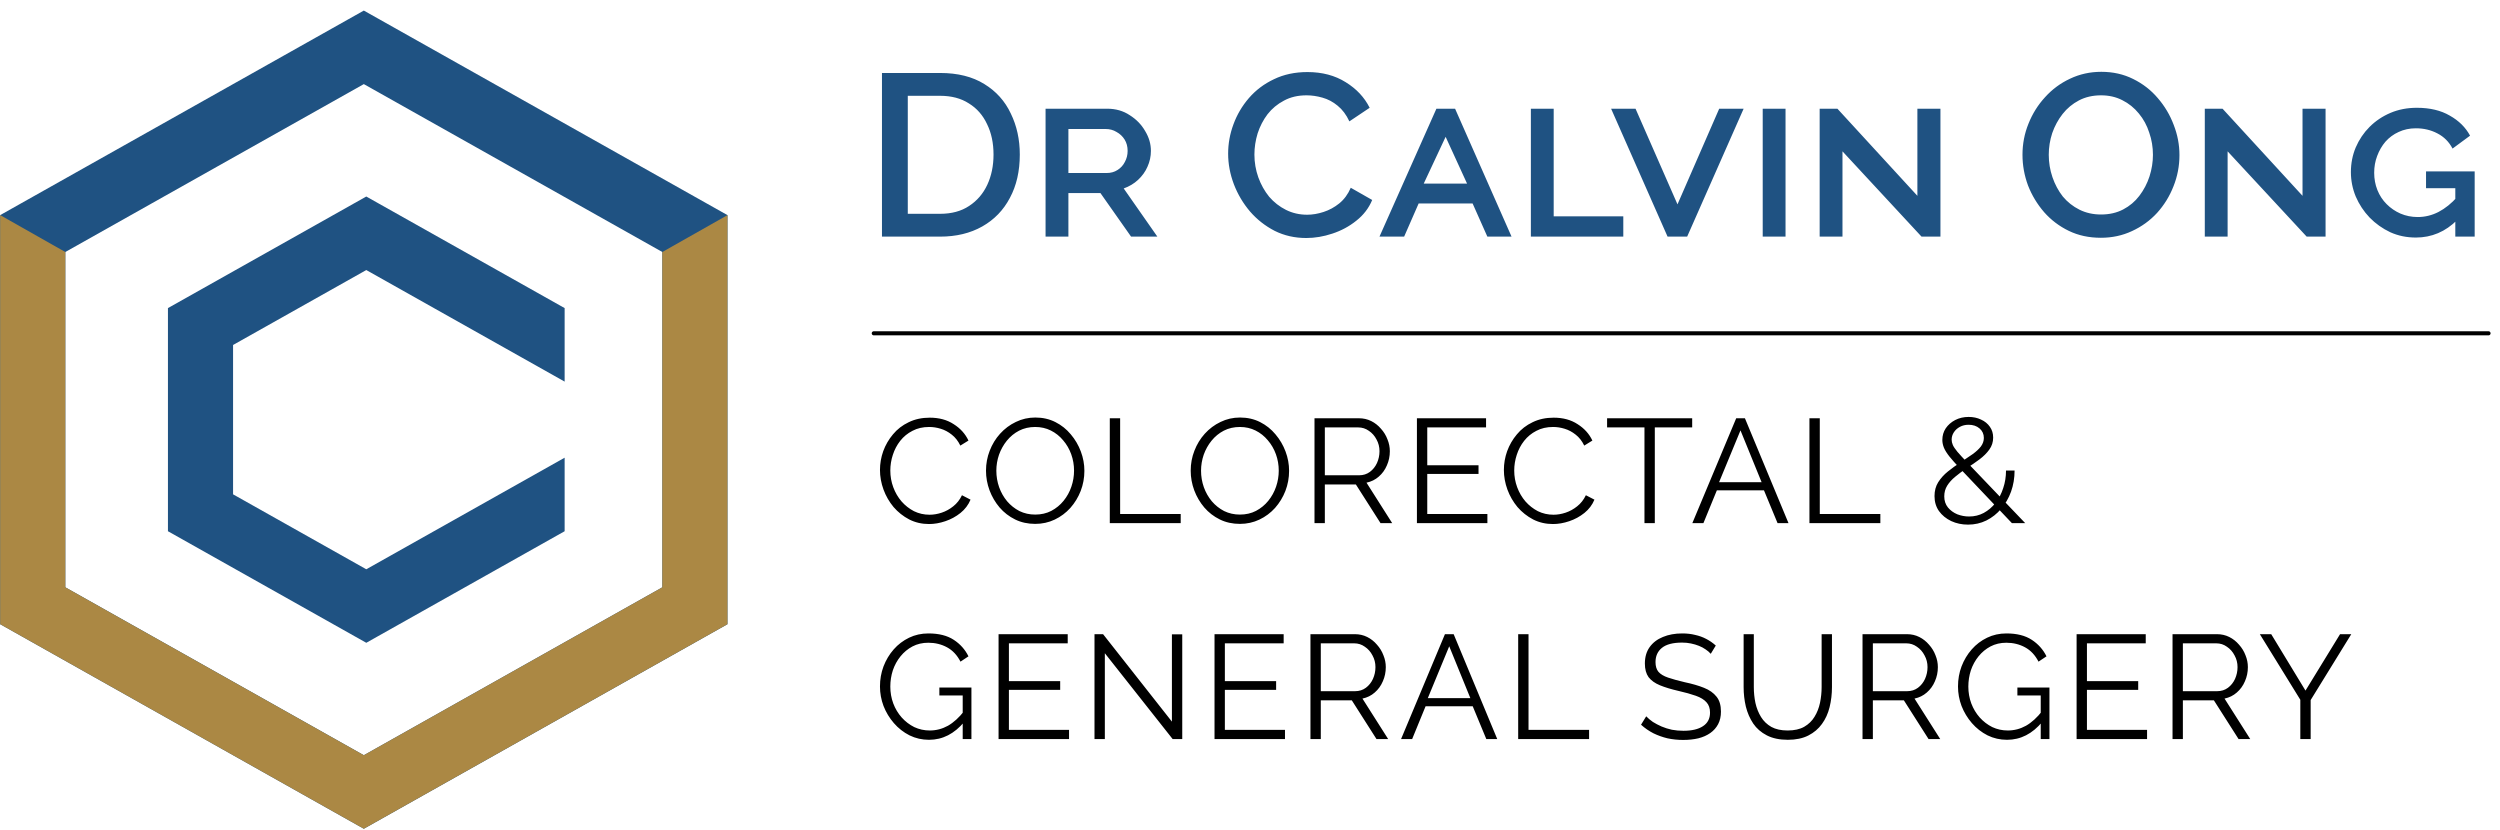
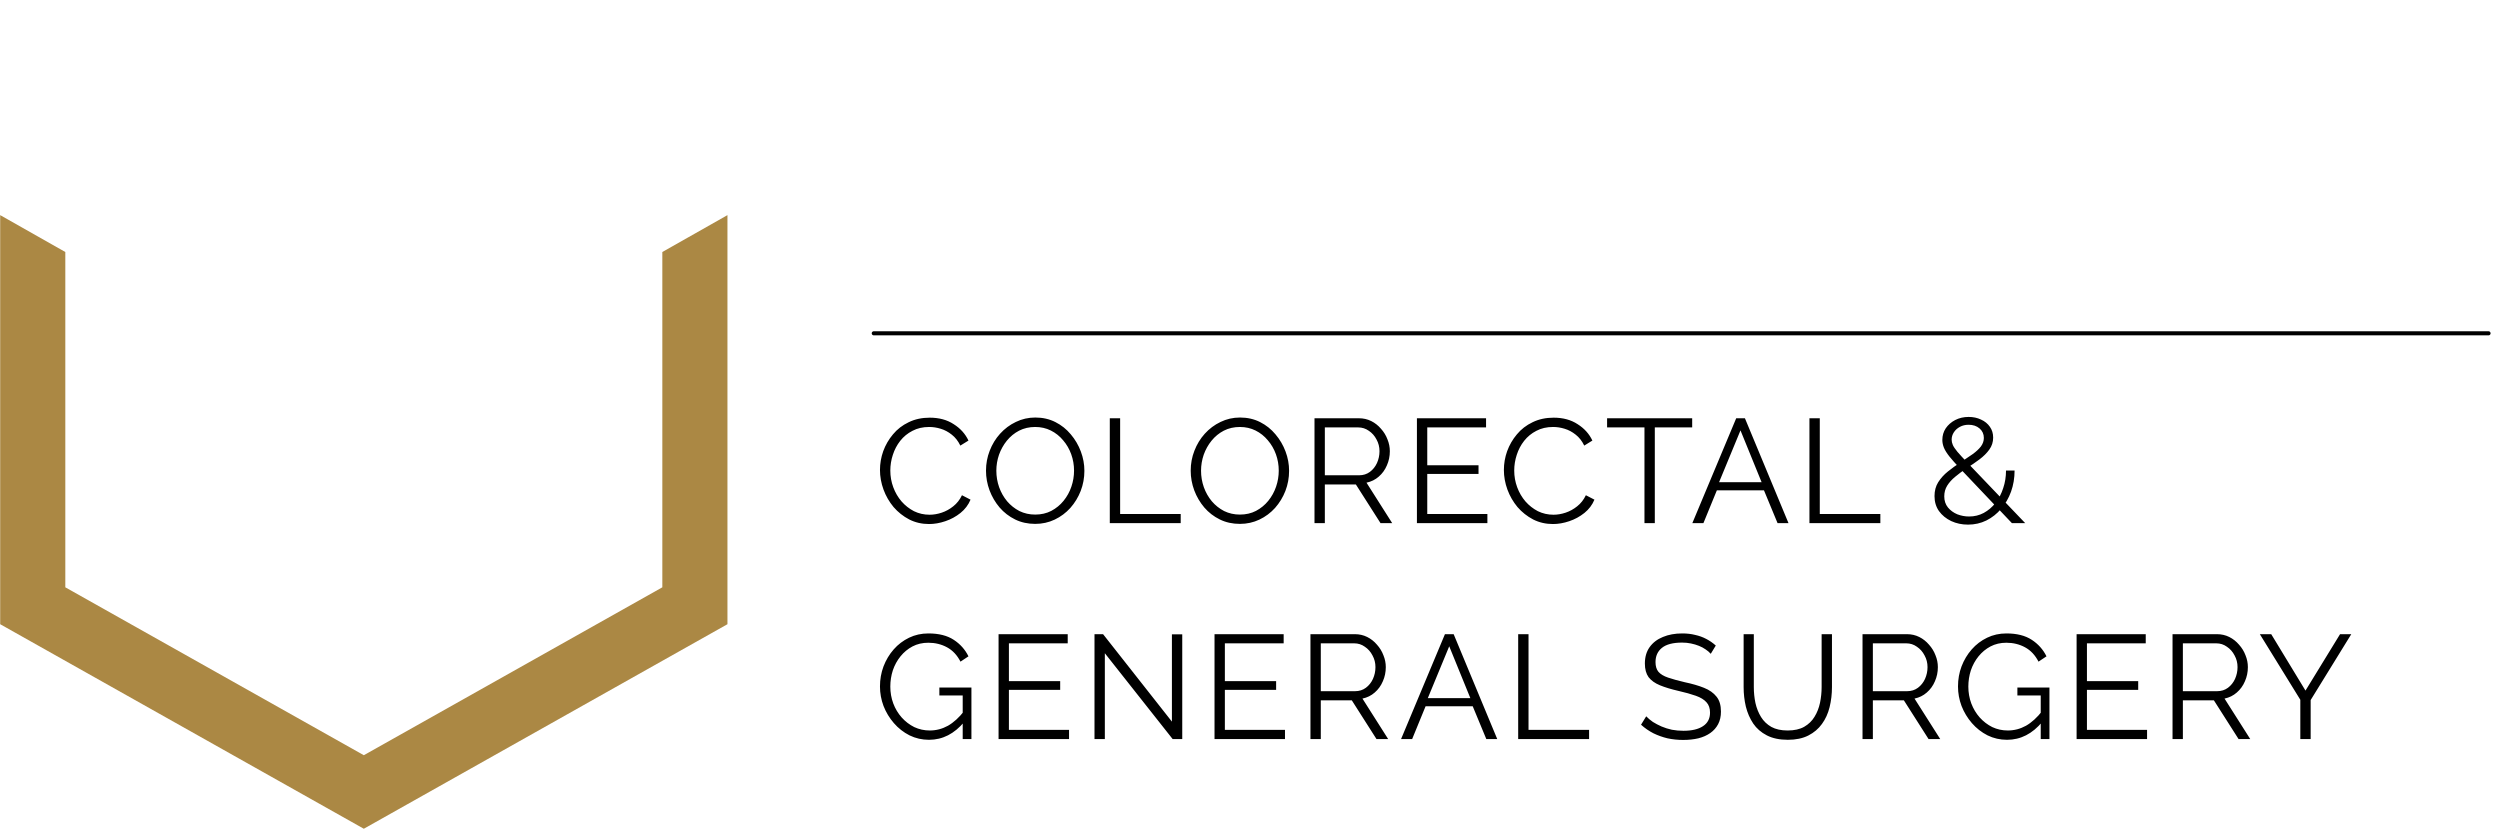
<svg xmlns="http://www.w3.org/2000/svg" width="220" height="73" viewBox="0 0 220 73" fill="none">
-   <path fill-rule="evenodd" clip-rule="evenodd" d="M64.016 18.93L64.016 18.93L64.016 54.93L56.374 59.228L32.016 72.93L7.658 59.228L0.016 54.93L0.016 54.93L0.016 18.93L7.658 14.631L32.016 0.93L32.016 0.93L56.374 14.631L64.016 18.93L64.016 18.93ZM58.285 51.683L58.285 51.683L58.285 22.177L50.643 17.878L50.643 17.878L32.016 7.401L13.389 17.878L13.389 17.878L5.748 22.177L5.748 22.177L5.748 51.683L13.389 55.981L32.016 66.459L50.643 55.981L58.285 51.683ZM32.233 23.764L20.51 30.358L20.51 43.501L32.233 50.096L49.688 40.277L49.688 46.748L32.233 56.566L14.779 46.748L14.779 46.748L14.779 27.112L32.233 17.293L32.233 17.294L32.233 17.294L49.688 27.112L49.688 33.582L32.233 23.764Z" fill="#1F5282" />
  <path d="M58.285 22.177L64.016 18.93L64.016 54.93L32.016 72.93L0.016 54.93L0.016 18.93L5.748 22.177L5.748 51.683L32.016 66.459L58.285 51.683L58.285 22.177Z" fill="#AB8844" />
-   <path d="M77.613 20.823V6.422H82.724C84.279 6.422 85.577 6.746 86.619 7.395C87.66 8.031 88.437 8.896 88.951 9.992C89.479 11.073 89.742 12.277 89.742 13.602C89.742 15.062 89.452 16.334 88.87 17.415C88.302 18.497 87.491 19.335 86.436 19.93C85.381 20.526 84.144 20.823 82.724 20.823H77.613ZM87.43 13.602C87.43 12.588 87.241 11.695 86.862 10.925C86.497 10.14 85.963 9.532 85.26 9.099C84.57 8.653 83.725 8.43 82.724 8.43H79.885V18.815H82.724C83.738 18.815 84.59 18.585 85.28 18.125C85.983 17.666 86.517 17.044 86.882 16.259C87.247 15.475 87.43 14.589 87.43 13.602ZM92.01 20.823V9.566H97.426C98.183 9.566 98.846 9.755 99.414 10.134C99.995 10.499 100.448 10.965 100.773 11.533C101.111 12.088 101.28 12.669 101.28 13.278C101.28 13.764 101.179 14.231 100.976 14.677C100.786 15.11 100.509 15.495 100.144 15.833C99.793 16.158 99.373 16.408 98.886 16.584L101.848 20.823H99.535L96.838 16.989H94.019V20.823H92.01ZM94.019 15.225H97.385C97.751 15.225 98.068 15.137 98.339 14.961C98.623 14.785 98.839 14.549 98.988 14.251C99.15 13.954 99.231 13.629 99.231 13.278C99.231 12.899 99.143 12.568 98.968 12.284C98.792 12 98.555 11.777 98.258 11.614C97.974 11.438 97.649 11.351 97.284 11.351H94.019V15.225ZM108.076 13.521C108.076 12.642 108.231 11.783 108.542 10.945C108.854 10.093 109.307 9.322 109.901 8.633C110.51 7.929 111.247 7.375 112.112 6.969C112.978 6.55 113.958 6.341 115.053 6.341C116.352 6.341 117.474 6.638 118.421 7.233C119.367 7.815 120.07 8.565 120.53 9.485L118.745 10.681C118.475 10.1 118.13 9.64 117.711 9.302C117.305 8.964 116.859 8.727 116.372 8.592C115.899 8.457 115.432 8.389 114.972 8.389C114.215 8.389 113.553 8.545 112.985 8.856C112.417 9.153 111.937 9.552 111.544 10.053C111.166 10.553 110.875 11.114 110.672 11.736C110.483 12.358 110.388 12.98 110.388 13.602C110.388 14.292 110.503 14.961 110.733 15.61C110.963 16.246 111.281 16.814 111.686 17.314C112.106 17.801 112.599 18.186 113.167 18.47C113.735 18.754 114.357 18.896 115.033 18.896C115.493 18.896 115.973 18.815 116.473 18.653C116.974 18.49 117.433 18.24 117.853 17.902C118.285 17.551 118.623 17.091 118.867 16.523L120.753 17.598C120.456 18.315 119.989 18.923 119.354 19.423C118.732 19.924 118.028 20.302 117.244 20.559C116.473 20.816 115.709 20.945 114.952 20.945C113.938 20.945 113.012 20.735 112.173 20.316C111.335 19.883 110.611 19.315 110.003 18.612C109.394 17.895 108.921 17.098 108.583 16.219C108.245 15.326 108.076 14.427 108.076 13.521ZM121.394 20.823L126.404 9.566H128.047L133.016 20.823H130.887L129.588 17.902H124.842L123.564 20.823H121.394ZM127.215 12.04L125.288 16.158H129.102L127.215 12.04ZM134.717 20.823V9.566H136.725V19.038H142.85V20.823H134.717ZM143.927 9.566L147.619 17.983L151.29 9.566H153.44L148.47 20.823H146.746L141.777 9.566H143.927ZM155.119 20.823V9.566H157.127V20.823H155.119ZM162.138 13.318V20.823H160.13V9.566H161.692L168.73 17.233V9.566H170.759V20.823H169.095L162.138 13.318ZM184.875 20.924C183.834 20.924 182.894 20.722 182.055 20.316C181.217 19.91 180.494 19.363 179.885 18.673C179.277 17.97 178.803 17.186 178.465 16.32C178.141 15.441 177.979 14.542 177.979 13.622C177.979 12.662 178.154 11.749 178.506 10.884C178.857 10.005 179.344 9.228 179.966 8.552C180.588 7.862 181.319 7.321 182.157 6.929C183.009 6.523 183.928 6.32 184.915 6.32C185.943 6.32 186.876 6.53 187.715 6.949C188.566 7.368 189.29 7.929 189.885 8.633C190.493 9.336 190.96 10.12 191.284 10.986C191.622 11.851 191.792 12.737 191.792 13.643C191.792 14.603 191.616 15.522 191.264 16.401C190.926 17.267 190.446 18.044 189.824 18.734C189.202 19.41 188.465 19.944 187.613 20.336C186.775 20.728 185.862 20.924 184.875 20.924ZM180.291 13.622C180.291 14.299 180.399 14.954 180.615 15.59C180.832 16.225 181.136 16.793 181.528 17.294C181.934 17.78 182.421 18.166 182.989 18.45C183.556 18.734 184.192 18.876 184.895 18.876C185.625 18.876 186.274 18.727 186.842 18.43C187.41 18.132 187.884 17.733 188.262 17.233C188.654 16.719 188.952 16.151 189.155 15.529C189.358 14.893 189.459 14.258 189.459 13.622C189.459 12.946 189.351 12.297 189.134 11.675C188.932 11.04 188.627 10.479 188.222 9.992C187.816 9.491 187.329 9.099 186.761 8.815C186.207 8.531 185.585 8.389 184.895 8.389C184.165 8.389 183.516 8.538 182.948 8.835C182.38 9.133 181.9 9.532 181.508 10.032C181.116 10.533 180.811 11.094 180.595 11.716C180.392 12.338 180.291 12.973 180.291 13.622ZM196.03 13.318V20.823H194.022V9.566H195.584L202.622 17.233V9.566H204.65V20.823H202.987L196.03 13.318ZM212.599 20.904C211.787 20.904 211.037 20.749 210.347 20.438C209.658 20.113 209.049 19.68 208.522 19.14C208.008 18.599 207.602 17.983 207.305 17.294C207.021 16.604 206.879 15.887 206.879 15.144C206.879 14.373 207.021 13.649 207.305 12.973C207.602 12.284 208.008 11.682 208.522 11.168C209.049 10.641 209.664 10.228 210.368 9.931C211.071 9.633 211.842 9.485 212.68 9.485C213.829 9.485 214.796 9.714 215.58 10.174C216.378 10.62 216.973 11.209 217.365 11.939L215.824 13.075C215.513 12.48 215.067 12.034 214.485 11.736C213.917 11.438 213.288 11.29 212.599 11.29C212.044 11.29 211.537 11.398 211.078 11.614C210.631 11.817 210.246 12.101 209.921 12.466C209.61 12.831 209.367 13.251 209.191 13.724C209.015 14.184 208.928 14.677 208.928 15.204C208.928 15.745 209.022 16.253 209.211 16.726C209.401 17.199 209.671 17.611 210.023 17.963C210.374 18.315 210.78 18.592 211.24 18.795C211.713 18.997 212.22 19.099 212.761 19.099C213.397 19.099 214.005 18.95 214.587 18.653C215.182 18.342 215.736 17.895 216.25 17.314V19.342C215.722 19.87 215.155 20.262 214.546 20.519C213.938 20.776 213.288 20.904 212.599 20.904ZM216.067 16.564H213.491V15.083H217.771V20.823H216.067V16.564Z" fill="#1F5282" />
  <path d="M76.892 29.331H218.99" stroke="black" stroke-width="0.361" stroke-linecap="round" stroke-linejoin="round" />
  <path d="M77.438 41.357C77.438 40.793 77.533 40.243 77.724 39.706C77.923 39.16 78.209 38.666 78.582 38.224C78.954 37.773 79.414 37.418 79.96 37.158C80.506 36.889 81.126 36.755 81.819 36.755C82.642 36.755 83.344 36.945 83.925 37.327C84.514 37.699 84.948 38.18 85.225 38.77L84.51 39.212C84.311 38.804 84.059 38.484 83.756 38.25C83.453 38.007 83.127 37.834 82.781 37.73C82.443 37.626 82.105 37.574 81.767 37.574C81.212 37.574 80.722 37.686 80.298 37.912C79.873 38.128 79.513 38.423 79.219 38.796C78.933 39.16 78.716 39.571 78.569 40.031C78.421 40.481 78.348 40.941 78.348 41.409C78.348 41.92 78.434 42.41 78.608 42.878C78.781 43.346 79.024 43.762 79.336 44.126C79.648 44.481 80.012 44.767 80.428 44.984C80.853 45.192 81.312 45.296 81.806 45.296C82.153 45.296 82.508 45.235 82.872 45.114C83.236 44.992 83.574 44.806 83.886 44.555C84.207 44.303 84.462 43.978 84.653 43.58L85.407 43.97C85.216 44.429 84.921 44.819 84.523 45.14C84.124 45.46 83.678 45.703 83.184 45.868C82.698 46.032 82.222 46.115 81.754 46.115C81.121 46.115 80.54 45.98 80.012 45.712C79.483 45.434 79.024 45.07 78.634 44.62C78.252 44.16 77.958 43.649 77.75 43.086C77.542 42.514 77.438 41.937 77.438 41.357ZM91.097 46.102C90.447 46.102 89.858 45.972 89.329 45.712C88.801 45.452 88.346 45.101 87.964 44.659C87.583 44.208 87.288 43.705 87.08 43.151C86.872 42.587 86.768 42.011 86.768 41.422C86.768 40.806 86.877 40.221 87.093 39.667C87.31 39.103 87.613 38.605 88.003 38.172C88.402 37.73 88.866 37.383 89.394 37.132C89.923 36.872 90.495 36.742 91.11 36.742C91.76 36.742 92.35 36.876 92.878 37.145C93.407 37.413 93.858 37.773 94.23 38.224C94.612 38.674 94.906 39.177 95.114 39.732C95.322 40.286 95.426 40.854 95.426 41.435C95.426 42.05 95.318 42.639 95.101 43.203C94.885 43.757 94.581 44.256 94.191 44.698C93.801 45.131 93.342 45.473 92.813 45.725C92.285 45.976 91.713 46.102 91.097 46.102ZM87.678 41.422C87.678 41.924 87.761 42.41 87.925 42.878C88.09 43.337 88.324 43.749 88.627 44.113C88.931 44.468 89.29 44.754 89.706 44.971C90.131 45.179 90.595 45.283 91.097 45.283C91.626 45.283 92.098 45.174 92.514 44.958C92.939 44.732 93.299 44.438 93.593 44.074C93.897 43.701 94.126 43.285 94.282 42.826C94.438 42.366 94.516 41.898 94.516 41.422C94.516 40.919 94.434 40.438 94.269 39.979C94.105 39.519 93.866 39.108 93.554 38.744C93.251 38.38 92.891 38.094 92.475 37.886C92.059 37.678 91.6 37.574 91.097 37.574C90.577 37.574 90.105 37.682 89.68 37.899C89.264 38.115 88.905 38.41 88.601 38.783C88.307 39.147 88.077 39.558 87.912 40.018C87.756 40.477 87.678 40.945 87.678 41.422ZM97.662 46.037V36.807H98.572V45.231H103.902V46.037H97.662ZM109.111 46.102C108.461 46.102 107.872 45.972 107.343 45.712C106.814 45.452 106.359 45.101 105.978 44.659C105.597 44.208 105.302 43.705 105.094 43.151C104.886 42.587 104.782 42.011 104.782 41.422C104.782 40.806 104.89 40.221 105.107 39.667C105.324 39.103 105.627 38.605 106.017 38.172C106.416 37.73 106.879 37.383 107.408 37.132C107.937 36.872 108.509 36.742 109.124 36.742C109.774 36.742 110.363 36.876 110.892 37.145C111.421 37.413 111.871 37.773 112.244 38.224C112.625 38.674 112.92 39.177 113.128 39.732C113.336 40.286 113.44 40.854 113.44 41.435C113.44 42.05 113.332 42.639 113.115 43.203C112.898 43.757 112.595 44.256 112.205 44.698C111.815 45.131 111.356 45.473 110.827 45.725C110.298 45.976 109.726 46.102 109.111 46.102ZM105.692 41.422C105.692 41.924 105.774 42.41 105.939 42.878C106.104 43.337 106.338 43.749 106.641 44.113C106.944 44.468 107.304 44.754 107.72 44.971C108.145 45.179 108.608 45.283 109.111 45.283C109.64 45.283 110.112 45.174 110.528 44.958C110.953 44.732 111.312 44.438 111.607 44.074C111.91 43.701 112.14 43.285 112.296 42.826C112.452 42.366 112.53 41.898 112.53 41.422C112.53 40.919 112.448 40.438 112.283 39.979C112.118 39.519 111.88 39.108 111.568 38.744C111.265 38.38 110.905 38.094 110.489 37.886C110.073 37.678 109.614 37.574 109.111 37.574C108.591 37.574 108.119 37.682 107.694 37.899C107.278 38.115 106.918 38.41 106.615 38.783C106.32 39.147 106.091 39.558 105.926 40.018C105.77 40.477 105.692 40.945 105.692 41.422ZM115.676 46.037V36.807H119.576C119.974 36.807 120.338 36.889 120.668 37.054C120.997 37.218 121.283 37.444 121.526 37.73C121.777 38.007 121.968 38.319 122.098 38.666C122.236 39.004 122.306 39.35 122.306 39.706C122.306 40.148 122.219 40.564 122.046 40.954C121.881 41.344 121.643 41.673 121.331 41.942C121.027 42.21 120.668 42.388 120.252 42.475L122.514 46.037H121.487L119.316 42.631H116.586V46.037H115.676ZM116.586 41.825H119.602C119.966 41.825 120.282 41.725 120.551 41.526C120.819 41.326 121.027 41.066 121.175 40.746C121.322 40.416 121.396 40.07 121.396 39.706C121.396 39.333 121.309 38.991 121.136 38.679C120.971 38.358 120.746 38.102 120.46 37.912C120.182 37.712 119.87 37.613 119.524 37.613H116.586V41.825ZM130.89 45.231V46.037H124.689V36.807H130.773V37.613H125.599V40.941H130.11V41.708H125.599V45.231H130.89ZM132.342 41.357C132.342 40.793 132.437 40.243 132.628 39.706C132.827 39.16 133.113 38.666 133.486 38.224C133.859 37.773 134.318 37.418 134.864 37.158C135.41 36.889 136.03 36.755 136.723 36.755C137.546 36.755 138.248 36.945 138.829 37.327C139.418 37.699 139.852 38.18 140.129 38.77L139.414 39.212C139.215 38.804 138.963 38.484 138.66 38.25C138.357 38.007 138.032 37.834 137.685 37.73C137.347 37.626 137.009 37.574 136.671 37.574C136.116 37.574 135.627 37.686 135.202 37.912C134.777 38.128 134.418 38.423 134.123 38.796C133.837 39.16 133.62 39.571 133.473 40.031C133.326 40.481 133.252 40.941 133.252 41.409C133.252 41.92 133.339 42.41 133.512 42.878C133.685 43.346 133.928 43.762 134.24 44.126C134.552 44.481 134.916 44.767 135.332 44.984C135.757 45.192 136.216 45.296 136.71 45.296C137.057 45.296 137.412 45.235 137.776 45.114C138.14 44.992 138.478 44.806 138.79 44.555C139.111 44.303 139.366 43.978 139.557 43.58L140.311 43.97C140.12 44.429 139.826 44.819 139.427 45.14C139.028 45.46 138.582 45.703 138.088 45.868C137.603 46.032 137.126 46.115 136.658 46.115C136.025 46.115 135.445 45.98 134.916 45.712C134.387 45.434 133.928 45.07 133.538 44.62C133.157 44.16 132.862 43.649 132.654 43.086C132.446 42.514 132.342 41.937 132.342 41.357ZM148.912 37.613H145.623V46.037H144.713V37.613H141.424V36.807H148.912V37.613ZM152.786 36.807H153.553L157.388 46.037H156.426L155.23 43.151H151.083L149.9 46.037H148.925L152.786 36.807ZM155.022 42.436L153.163 37.873L151.278 42.436H155.022ZM159.231 46.037V36.807H160.141V45.231H165.471V46.037H159.231ZM177.049 46.037L172.447 41.188C172.074 40.789 171.775 40.451 171.55 40.174C171.324 39.888 171.164 39.632 171.069 39.407C170.973 39.173 170.926 38.943 170.926 38.718C170.926 38.336 171.025 37.994 171.225 37.691C171.433 37.387 171.71 37.145 172.057 36.963C172.412 36.781 172.806 36.69 173.24 36.69C173.647 36.69 174.011 36.768 174.332 36.924C174.661 37.071 174.921 37.283 175.112 37.561C175.302 37.829 175.398 38.146 175.398 38.51C175.398 38.9 175.285 39.251 175.06 39.563C174.843 39.866 174.557 40.152 174.202 40.421C173.855 40.681 173.469 40.945 173.045 41.214C172.689 41.456 172.36 41.703 172.057 41.955C171.762 42.197 171.528 42.457 171.355 42.735C171.181 43.012 171.095 43.328 171.095 43.684C171.095 44.065 171.203 44.39 171.42 44.659C171.636 44.919 171.909 45.118 172.239 45.257C172.577 45.387 172.923 45.452 173.279 45.452C173.747 45.452 174.176 45.348 174.566 45.14C174.964 44.923 175.311 44.628 175.606 44.256C175.9 43.874 176.126 43.441 176.282 42.956C176.446 42.47 176.529 41.955 176.529 41.409H177.283C177.283 42.067 177.179 42.687 176.971 43.268C176.763 43.84 176.472 44.342 176.1 44.776C175.736 45.209 175.302 45.551 174.8 45.803C174.306 46.045 173.768 46.167 173.188 46.167C172.65 46.167 172.156 46.063 171.706 45.855C171.255 45.638 170.895 45.343 170.627 44.971C170.367 44.598 170.237 44.16 170.237 43.658C170.237 43.19 170.345 42.782 170.562 42.436C170.787 42.08 171.073 41.764 171.42 41.487C171.775 41.201 172.148 40.932 172.538 40.681C172.936 40.421 173.287 40.182 173.591 39.966C173.903 39.74 174.145 39.515 174.319 39.29C174.492 39.056 174.579 38.804 174.579 38.536C174.579 38.198 174.453 37.92 174.202 37.704C173.95 37.487 173.63 37.379 173.24 37.379C172.954 37.379 172.698 37.439 172.473 37.561C172.247 37.682 172.07 37.842 171.94 38.042C171.81 38.241 171.745 38.458 171.745 38.692C171.745 38.839 171.779 38.995 171.849 39.16C171.918 39.316 172.052 39.515 172.252 39.758C172.451 39.992 172.737 40.304 173.11 40.694L178.219 46.037H177.049ZM81.754 65.102C81.138 65.102 80.567 64.972 80.038 64.712C79.509 64.443 79.05 64.083 78.66 63.633C78.27 63.182 77.966 62.679 77.75 62.125C77.542 61.57 77.438 60.998 77.438 60.409C77.438 59.785 77.542 59.195 77.75 58.641C77.966 58.077 78.266 57.579 78.647 57.146C79.028 56.712 79.479 56.37 79.999 56.119C80.519 55.867 81.087 55.742 81.702 55.742C82.612 55.742 83.353 55.928 83.925 56.301C84.497 56.673 84.93 57.159 85.225 57.757L84.523 58.225C84.228 57.653 83.834 57.232 83.34 56.964C82.846 56.695 82.296 56.561 81.689 56.561C81.177 56.561 80.714 56.669 80.298 56.886C79.891 57.102 79.54 57.393 79.245 57.757C78.95 58.121 78.725 58.532 78.569 58.992C78.421 59.451 78.348 59.928 78.348 60.422C78.348 60.942 78.434 61.436 78.608 61.904C78.781 62.363 79.028 62.775 79.349 63.139C79.669 63.494 80.038 63.776 80.454 63.984C80.879 64.183 81.334 64.283 81.819 64.283C82.382 64.283 82.915 64.144 83.418 63.867C83.921 63.581 84.401 63.143 84.861 62.554V63.516C83.986 64.573 82.95 65.102 81.754 65.102ZM84.718 61.202H82.664V60.5H85.485V65.037H84.718V61.202ZM94.076 64.231V65.037H87.874V55.807H93.959V56.613H88.784V59.941H93.296V60.708H88.784V64.231H94.076ZM97.226 57.484V65.037H96.316V55.807H97.07L103.128 63.503V55.82H104.038V65.037H103.193L97.226 57.484ZM113.079 64.231V65.037H106.878V55.807H112.962V56.613H107.788V59.941H112.299V60.708H107.788V64.231H113.079ZM115.32 65.037V55.807H119.22C119.619 55.807 119.983 55.889 120.312 56.054C120.642 56.218 120.928 56.444 121.17 56.73C121.422 57.007 121.612 57.319 121.742 57.666C121.881 58.004 121.95 58.35 121.95 58.706C121.95 59.148 121.864 59.564 121.69 59.954C121.526 60.344 121.287 60.673 120.975 60.942C120.672 61.21 120.312 61.388 119.896 61.475L122.158 65.037H121.131L118.96 61.631H116.23V65.037H115.32ZM116.23 60.825H119.246C119.61 60.825 119.927 60.725 120.195 60.526C120.464 60.326 120.672 60.066 120.819 59.746C120.967 59.416 121.04 59.07 121.04 58.706C121.04 58.333 120.954 57.991 120.78 57.679C120.616 57.358 120.39 57.102 120.104 56.912C119.827 56.712 119.515 56.613 119.168 56.613H116.23V60.825ZM127.155 55.807H127.922L131.757 65.037H130.795L129.599 62.151H125.452L124.269 65.037H123.294L127.155 55.807ZM129.391 61.436L127.532 56.873L125.647 61.436H129.391ZM133.6 65.037V55.807H134.51V64.231H139.84V65.037H133.6ZM150.547 57.536C150.417 57.388 150.266 57.258 150.092 57.146C149.919 57.024 149.724 56.92 149.507 56.834C149.291 56.747 149.057 56.678 148.805 56.626C148.563 56.574 148.303 56.548 148.025 56.548C147.219 56.548 146.626 56.704 146.244 57.016C145.872 57.319 145.685 57.735 145.685 58.264C145.685 58.628 145.772 58.914 145.945 59.122C146.127 59.33 146.409 59.499 146.79 59.629C147.172 59.759 147.657 59.893 148.246 60.032C148.905 60.17 149.473 60.335 149.949 60.526C150.426 60.716 150.794 60.976 151.054 61.306C151.314 61.626 151.444 62.064 151.444 62.619C151.444 63.043 151.362 63.412 151.197 63.724C151.033 64.036 150.803 64.296 150.508 64.504C150.214 64.712 149.863 64.868 149.455 64.972C149.048 65.067 148.602 65.115 148.116 65.115C147.64 65.115 147.18 65.067 146.738 64.972C146.305 64.868 145.893 64.72 145.503 64.53C145.113 64.33 144.749 64.079 144.411 63.776L144.866 63.035C145.031 63.208 145.226 63.373 145.451 63.529C145.685 63.676 145.941 63.81 146.218 63.932C146.504 64.053 146.808 64.148 147.128 64.218C147.458 64.278 147.796 64.309 148.142 64.309C148.879 64.309 149.451 64.174 149.858 63.906C150.274 63.637 150.482 63.238 150.482 62.71C150.482 62.328 150.378 62.025 150.17 61.8C149.962 61.566 149.65 61.375 149.234 61.228C148.818 61.08 148.307 60.937 147.7 60.799C147.059 60.651 146.517 60.487 146.075 60.305C145.633 60.123 145.3 59.884 145.074 59.59C144.858 59.286 144.749 58.888 144.749 58.394C144.749 57.822 144.888 57.341 145.165 56.951C145.451 56.552 145.841 56.253 146.335 56.054C146.829 55.846 147.397 55.742 148.038 55.742C148.446 55.742 148.823 55.785 149.169 55.872C149.525 55.95 149.85 56.067 150.144 56.223C150.448 56.379 150.729 56.574 150.989 56.808L150.547 57.536ZM157.326 65.102C156.598 65.102 155.982 64.972 155.48 64.712C154.977 64.452 154.578 64.105 154.284 63.672C153.989 63.23 153.772 62.731 153.634 62.177C153.504 61.622 153.439 61.05 153.439 60.461V55.807H154.336V60.461C154.336 60.937 154.383 61.405 154.479 61.865C154.583 62.324 154.747 62.736 154.973 63.1C155.198 63.464 155.501 63.754 155.883 63.971C156.264 64.179 156.741 64.283 157.313 64.283C157.902 64.283 158.387 64.174 158.769 63.958C159.159 63.732 159.462 63.438 159.679 63.074C159.904 62.71 160.064 62.302 160.16 61.852C160.255 61.392 160.303 60.929 160.303 60.461V55.807H161.213V60.461C161.213 61.076 161.143 61.665 161.005 62.229C160.866 62.792 160.641 63.286 160.329 63.711C160.025 64.135 159.627 64.473 159.133 64.725C158.639 64.976 158.036 65.102 157.326 65.102ZM163.902 65.037V55.807H167.802C168.201 55.807 168.565 55.889 168.894 56.054C169.223 56.218 169.509 56.444 169.752 56.73C170.003 57.007 170.194 57.319 170.324 57.666C170.463 58.004 170.532 58.35 170.532 58.706C170.532 59.148 170.445 59.564 170.272 59.954C170.107 60.344 169.869 60.673 169.557 60.942C169.254 61.21 168.894 61.388 168.478 61.475L170.74 65.037H169.713L167.542 61.631H164.812V65.037H163.902ZM164.812 60.825H167.828C168.192 60.825 168.508 60.725 168.777 60.526C169.046 60.326 169.254 60.066 169.401 59.746C169.548 59.416 169.622 59.07 169.622 58.706C169.622 58.333 169.535 57.991 169.362 57.679C169.197 57.358 168.972 57.102 168.686 56.912C168.409 56.712 168.097 56.613 167.75 56.613H164.812V60.825ZM176.62 65.102C176.005 65.102 175.433 64.972 174.904 64.712C174.376 64.443 173.916 64.083 173.526 63.633C173.136 63.182 172.833 62.679 172.616 62.125C172.408 61.57 172.304 60.998 172.304 60.409C172.304 59.785 172.408 59.195 172.616 58.641C172.833 58.077 173.132 57.579 173.513 57.146C173.895 56.712 174.345 56.37 174.865 56.119C175.385 55.867 175.953 55.742 176.568 55.742C177.478 55.742 178.219 55.928 178.791 56.301C179.363 56.673 179.797 57.159 180.091 57.757L179.389 58.225C179.095 57.653 178.7 57.232 178.206 56.964C177.712 56.695 177.162 56.561 176.555 56.561C176.044 56.561 175.58 56.669 175.164 56.886C174.757 57.102 174.406 57.393 174.111 57.757C173.817 58.121 173.591 58.532 173.435 58.992C173.288 59.451 173.214 59.928 173.214 60.422C173.214 60.942 173.301 61.436 173.474 61.904C173.648 62.363 173.895 62.775 174.215 63.139C174.536 63.494 174.904 63.776 175.32 63.984C175.745 64.183 176.2 64.283 176.685 64.283C177.249 64.283 177.782 64.144 178.284 63.867C178.787 63.581 179.268 63.143 179.727 62.554V63.516C178.852 64.573 177.816 65.102 176.62 65.102ZM179.584 61.202H177.53V60.5H180.351V65.037H179.584V61.202ZM188.942 64.231V65.037H182.741V55.807H188.825V56.613H183.651V59.941H188.162V60.708H183.651V64.231H188.942ZM191.183 65.037V55.807H195.083C195.482 55.807 195.846 55.889 196.175 56.054C196.504 56.218 196.79 56.444 197.033 56.73C197.284 57.007 197.475 57.319 197.605 57.666C197.744 58.004 197.813 58.35 197.813 58.706C197.813 59.148 197.726 59.564 197.553 59.954C197.388 60.344 197.15 60.673 196.838 60.942C196.535 61.21 196.175 61.388 195.759 61.475L198.021 65.037H196.994L194.823 61.631H192.093V65.037H191.183ZM192.093 60.825H195.109C195.473 60.825 195.789 60.725 196.058 60.526C196.327 60.326 196.535 60.066 196.682 59.746C196.829 59.416 196.903 59.07 196.903 58.706C196.903 58.333 196.816 57.991 196.643 57.679C196.478 57.358 196.253 57.102 195.967 56.912C195.69 56.712 195.378 56.613 195.031 56.613H192.093V60.825ZM199.867 55.807L202.883 60.773L205.925 55.807H206.913L203.338 61.605V65.037H202.428V61.579L198.866 55.807H199.867Z" fill="black" />
</svg>